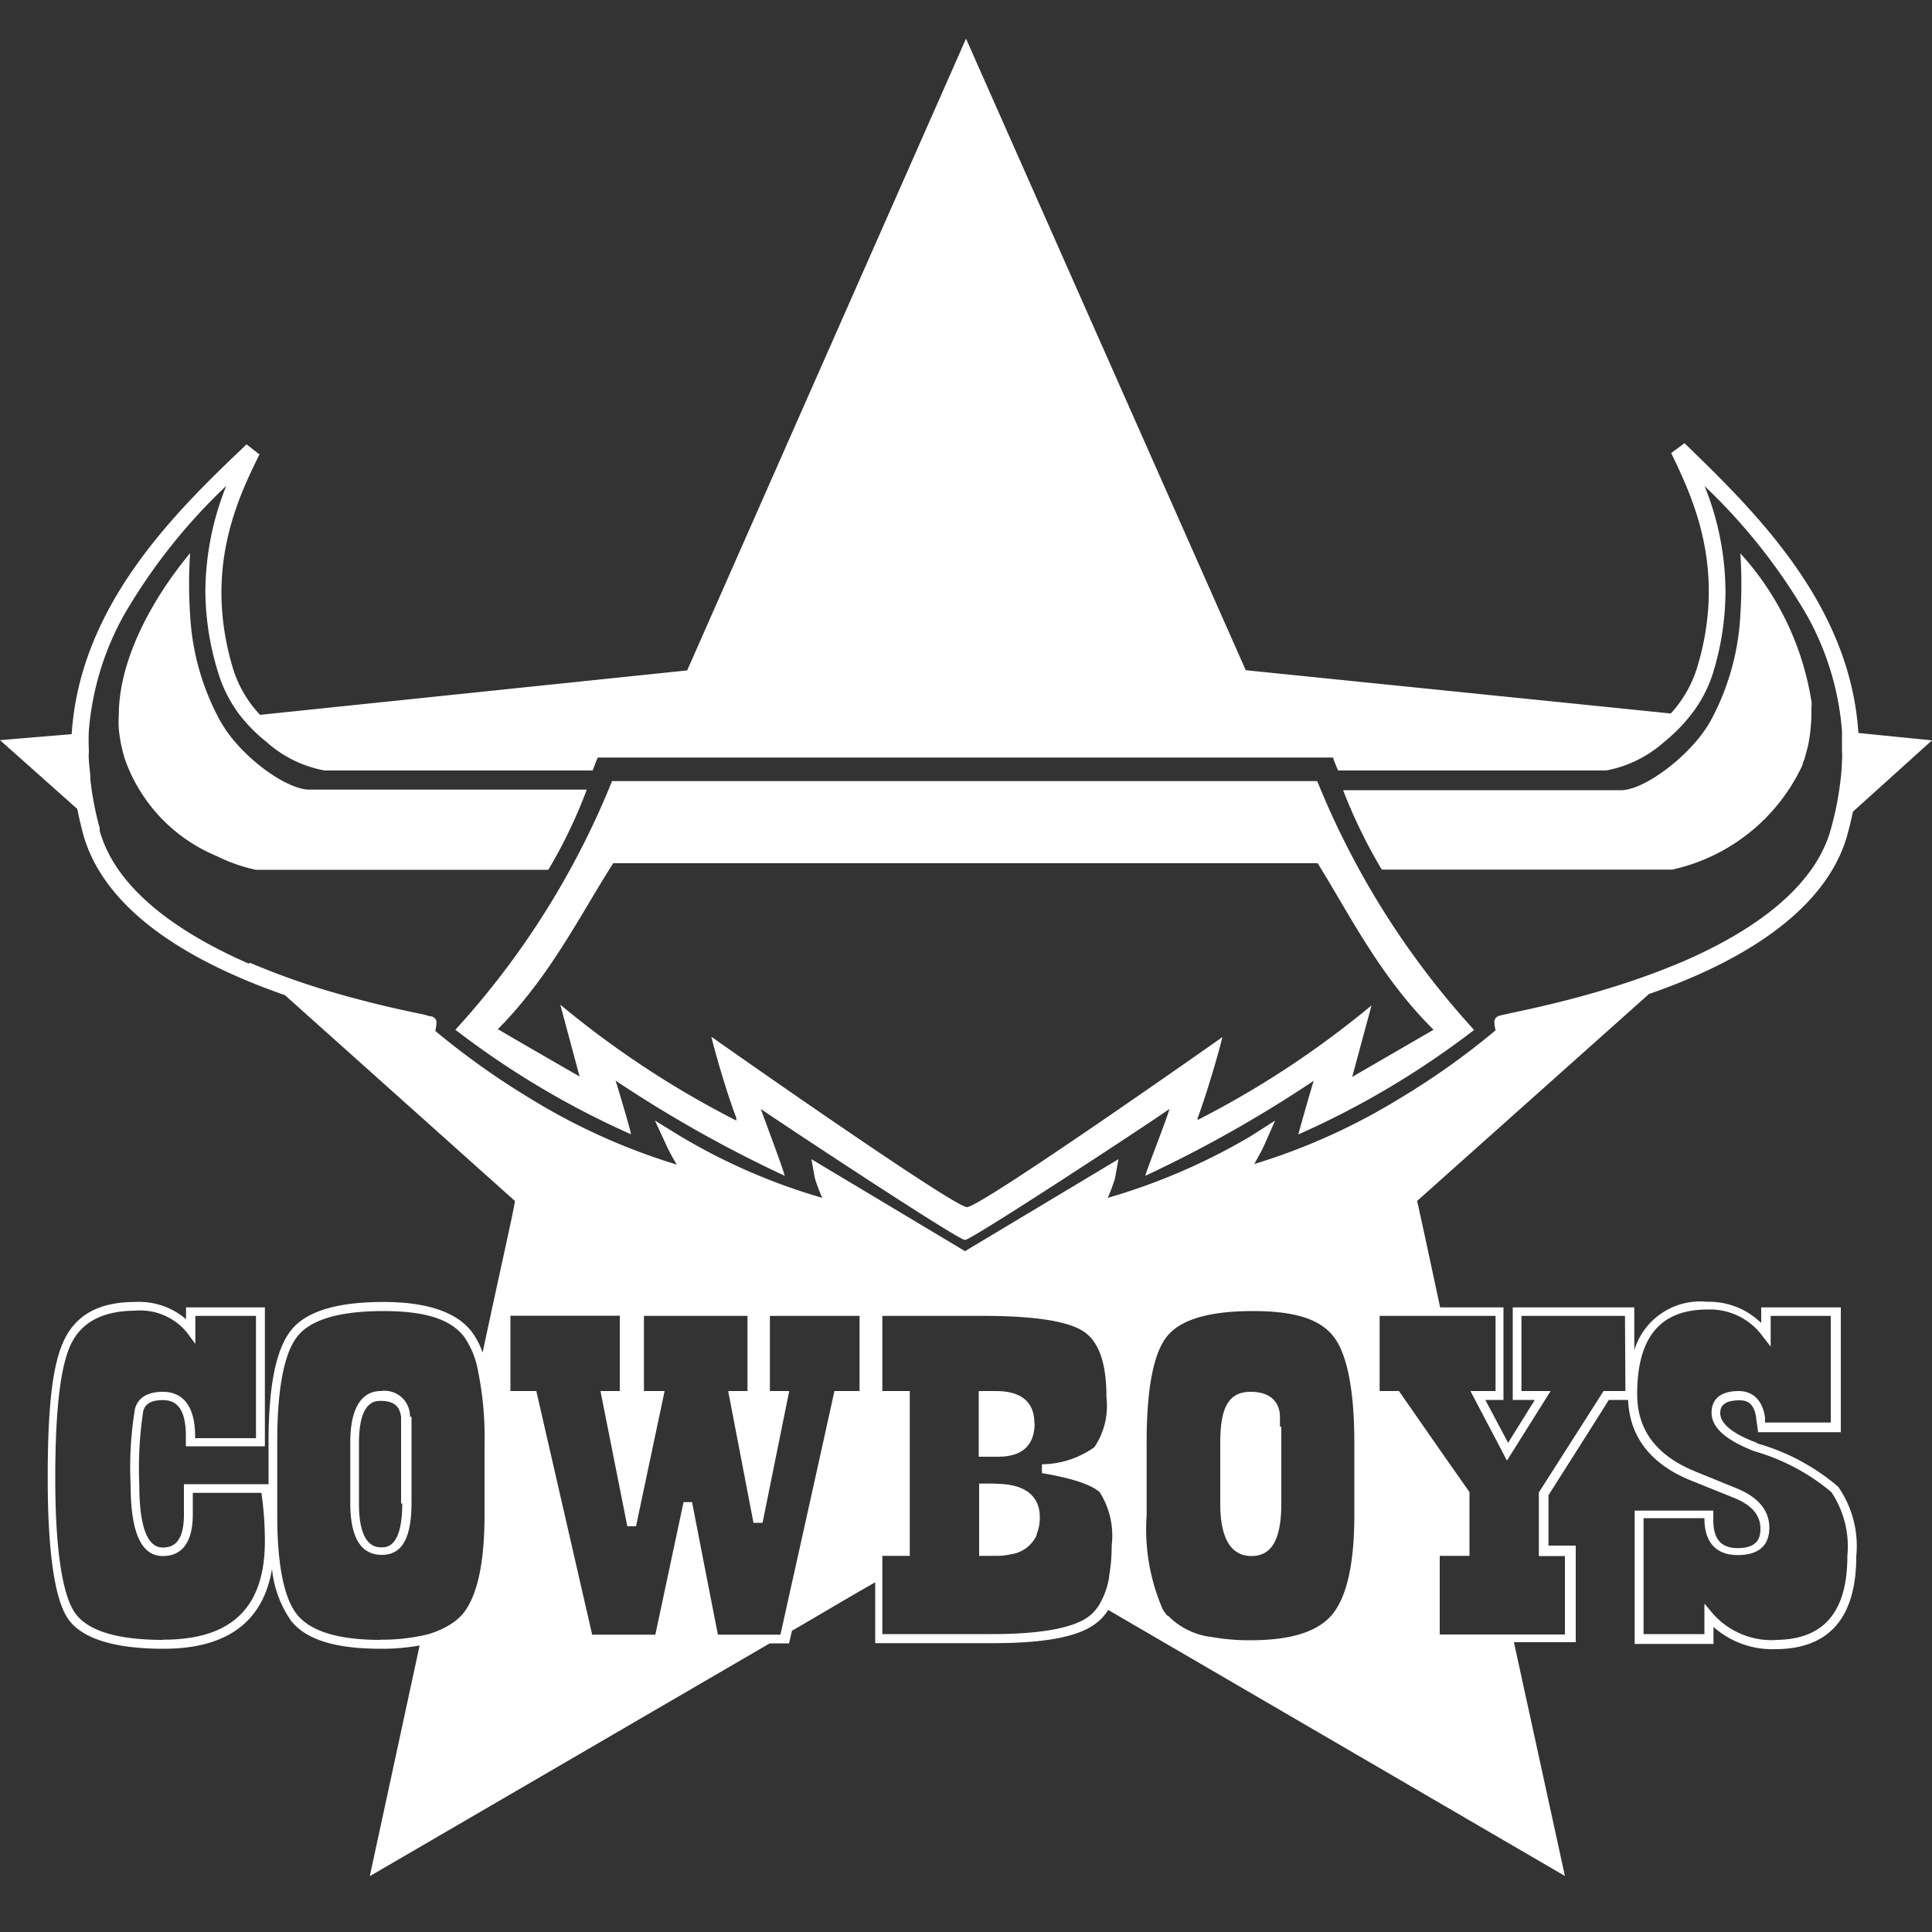
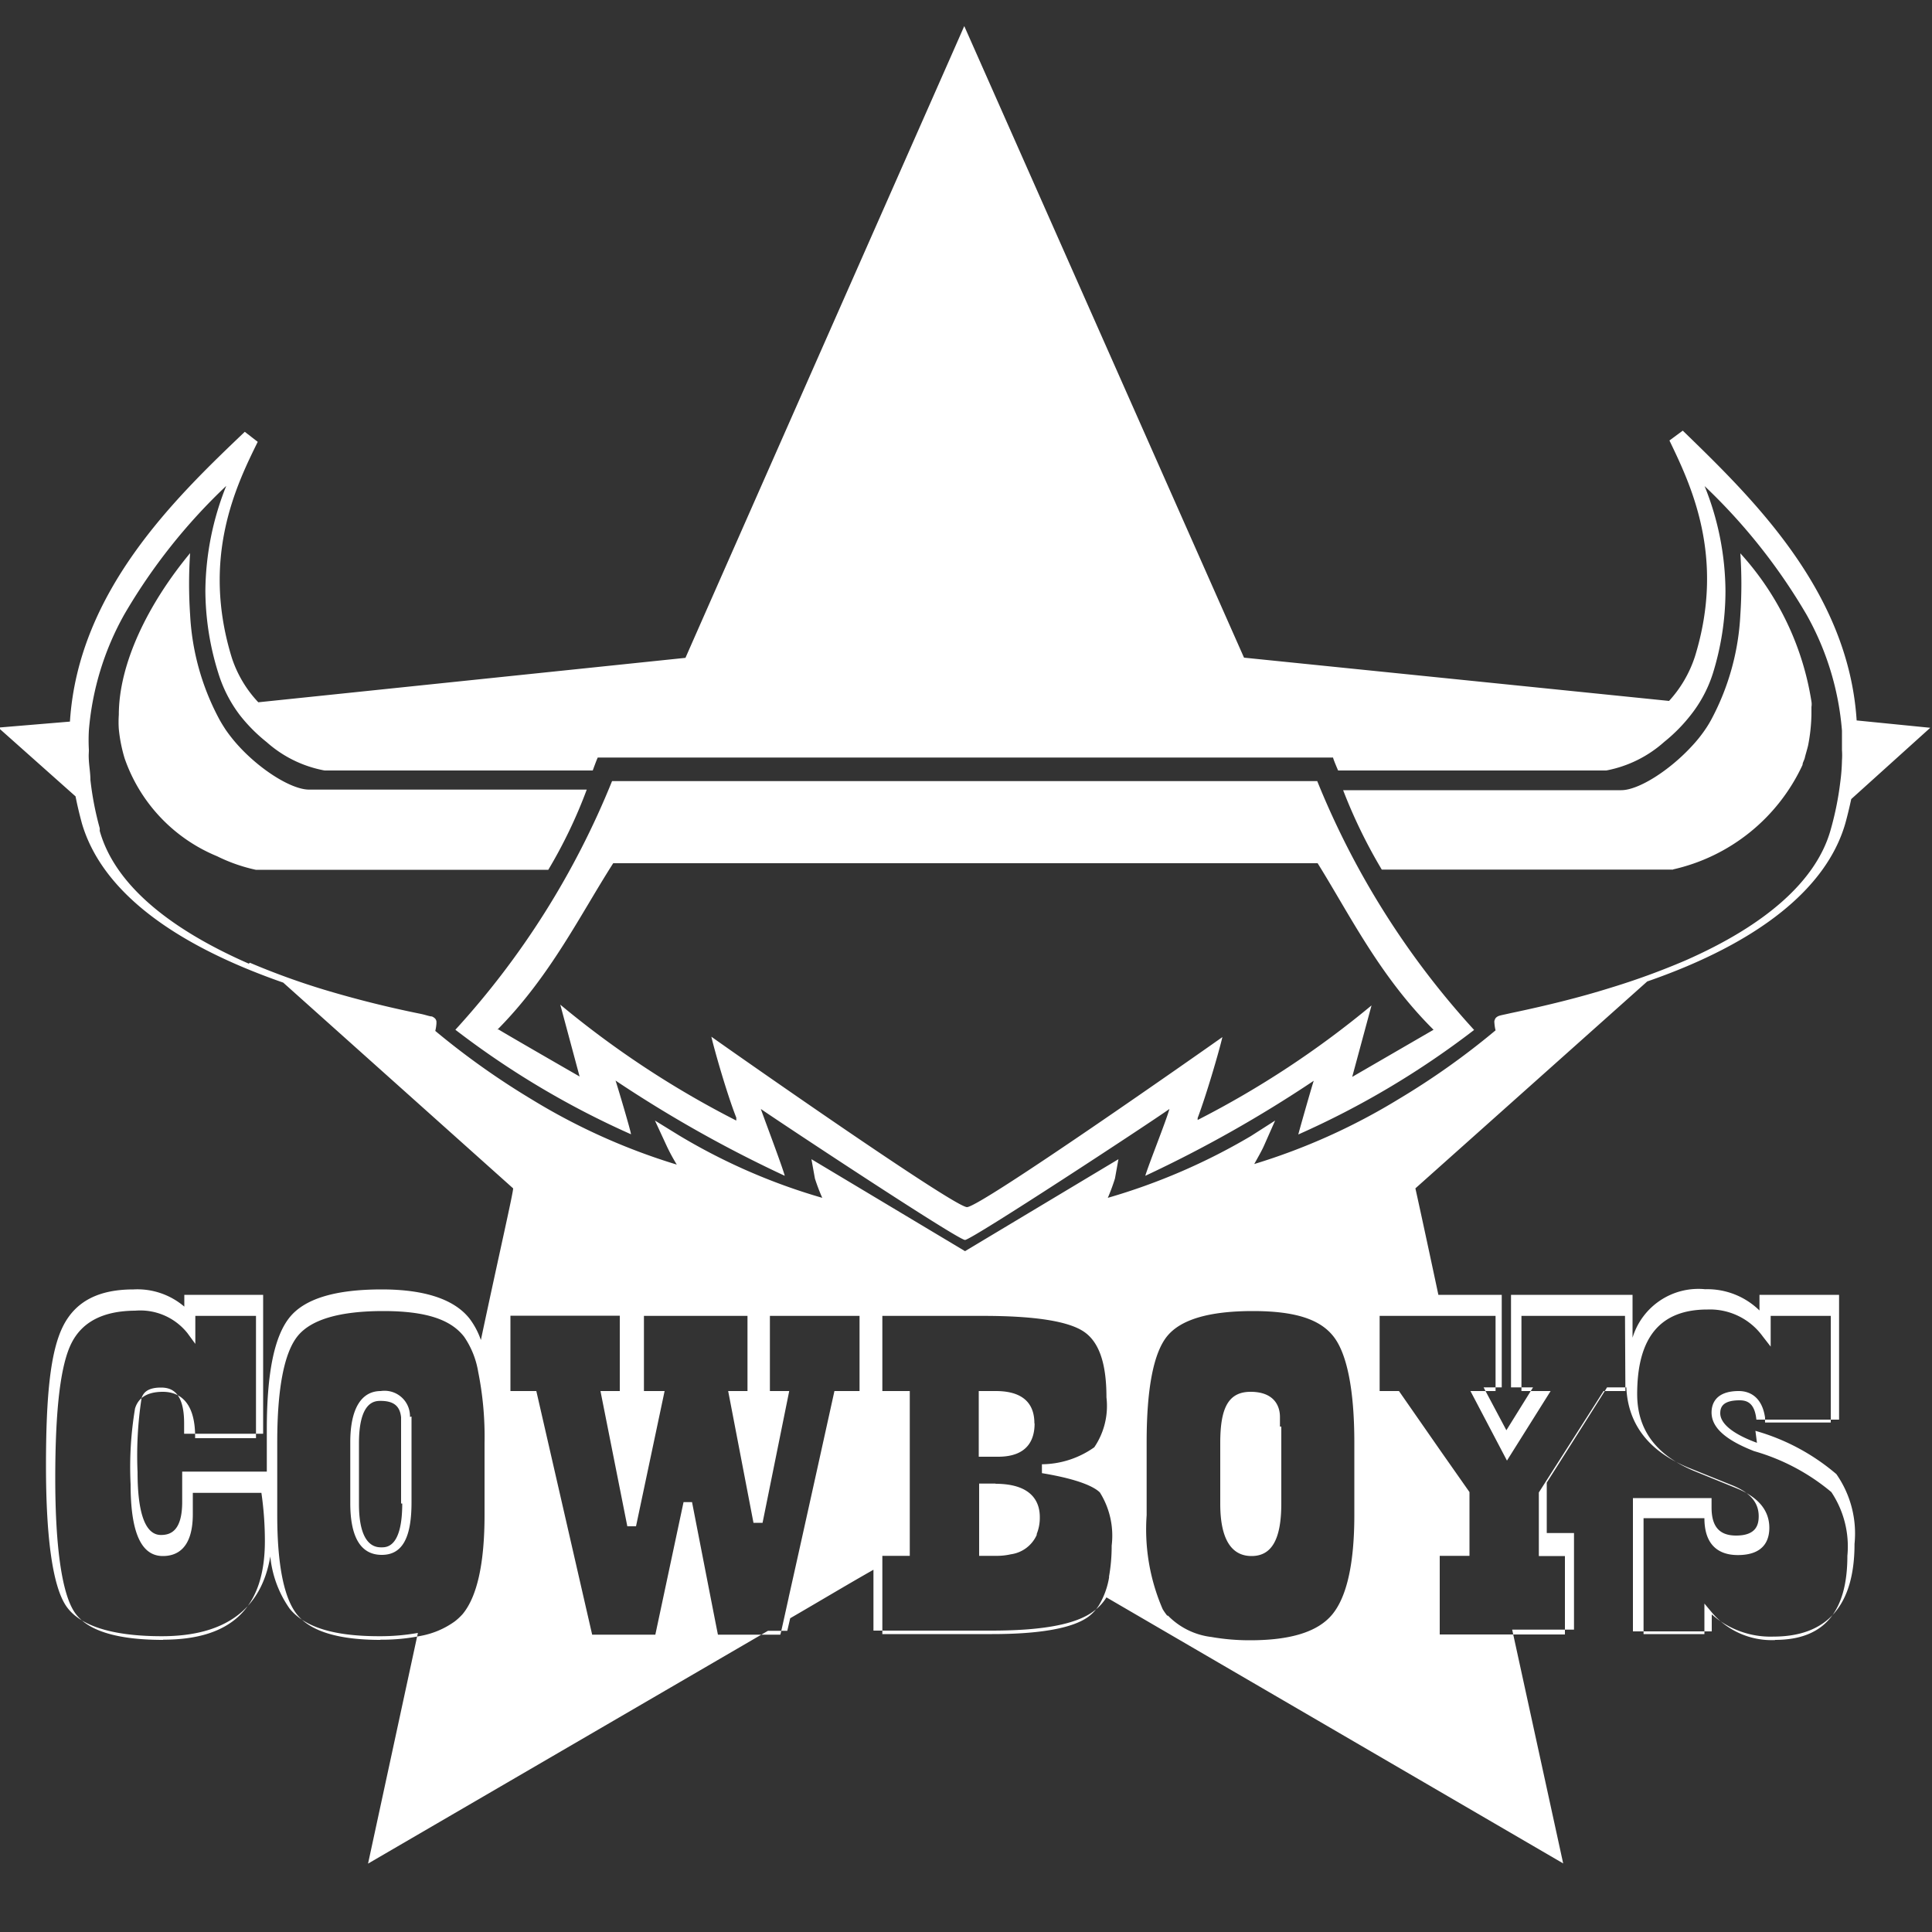
<svg xmlns="http://www.w3.org/2000/svg" clip-rule="evenodd" fill-rule="evenodd" stroke-linejoin="round" stroke-miterlimit="1.414" viewBox="0 0 100 100">
  <rect x="0" y="0" width="100" height="100" fill="#333333" stroke="none" />
-   <path d="m66.25 73.84v-.5c0-.6-.33-1.3-1.52-1.3s-1.57.9-1.57 2.65v3.15c0 1.78.55 2.7 1.62 2.7s1.54-.91 1.54-2.72v-3.98zm25.63 11.05a4.063 4.063 0 0 1 -3.25-1.4l-.41-.49v1.58h-3.15v-6h3.15c0 1.58.94 1.91 1.73 1.91 1.34 0 1.63-.76 1.63-1.41 0-.91-.58-1.6-1.73-2.06l-2.11-.86c-2-.82-3-2.13-3-4 0-2.95 1.2-4.38 3.64-4.38a3.372 3.372 0 0 1 2.85 1.38l.42.54v-1.59h3.11v5.52h-3.4a2.085 2.085 0 0 1 0-.25c-.16-1.11-.83-1.38-1.36-1.38-1.23 0-1.41.7-1.41 1.11 0 .78.72 1.42 2.2 2a10.85 10.85 0 0 1 4 2.12 5.07 5.07 0 0 1 .83 3.3c0 2.92-1.23 4.35-3.74 4.35zm-7.75-12.89h-1.13l-3.35 5.25v3.29h1.35v4.06h-6.48v-4.07h1.54v-3.3l-1.48-2.11-2.17-3.12h-1v-3.89h6v3.89h-1.3l1.89 3.6 2.26-3.6h-1.51v-3.89h5.36zm-23.72 11.62a2.996 2.996 0 0 1 -.23-.33 10.376 10.376 0 0 1 -.83-4.86v-3.79c0-2.78.36-4.63 1.07-5.49s2.18-1.29 4.43-1.29 3.51.45 4.19 1.34 1.06 2.74 1.06 5.47v3.75c0 2.51-.39 4.23-1.14 5.14s-2.17 1.34-4.26 1.34c-.67.002-1.34-.055-2-.17a3.761 3.761 0 0 1 -2.24-1.1zm-3-2a4.116 4.116 0 0 1 -.53 1.47 2.253 2.253 0 0 1 -.53.58c-.8.6-2.5.91-5 .91h-5.68v-4.05h1.42v-8.53h-1.42v-3.89h5.22c2.65 0 4.39.27 5.2.81s1.18 1.67 1.18 3.41a3.803 3.803 0 0 1 -.63 2.58 4.748 4.748 0 0 1 -2.71.88v.46c2 .33 2.74.74 3 1 .513.819.728 1.791.61 2.75a9.073 9.073 0 0 1 -.14 1.62zm-16.59 1.08c-.24 1.08-.4 1.82-.43 1.91h-3.23c-.07-.33-1.34-6.86-1.34-6.86h-.44l-1.46 6.86h-3.27l-2.89-12.61h-1.34v-3.9h5.66v3.9h-1l1.39 7h.45l1.48-7h-1.07v-3.89h5.36v3.89h-1l1.31 6.82h.47l1.38-6.82h-1v-3.89h4.64v3.89h-1.3s-1.58 7.17-2.37 10.69zm-21.13 2.18c-2.14 0-3.57-.43-4.28-1.27s-1.06-2.61-1.06-5.19v-3.78c0-2.78.36-4.63 1.06-5.49s2.19-1.29 4.43-1.29 3.51.45 4.19 1.34c.368.541.613 1.155.72 1.8.243 1.211.354 2.445.33 3.68v3.72c0 2.51-.38 4.23-1.13 5.14a2.983 2.983 0 0 1 -.42.39 4.355 4.355 0 0 1 -1.74.74 9.94 9.94 0 0 1 -2.1.2zm-6.81-35c-4.29-1.88-6.97-4.2-7.72-6.88a.547.547 0 0 0 0-.14 15.98 15.98 0 0 1 -.48-2.49c0-.33-.06-.67-.08-1s0-.37 0-.56a9.266 9.266 0 0 1 0-1 14.692 14.692 0 0 1 1.83-6 29.744 29.744 0 0 1 5.28-6.66 14.878 14.878 0 0 0 -1.08 5.44c.01 1.442.235 2.875.67 4.25.24.783.616 1.517 1.11 2.17.407.52.873.989 1.39 1.4a6.2 6.2 0 0 0 3 1.47h13.88s.21-.58.26-.67h38.06c0 .07.26.67.26.67h13.88a6.242 6.242 0 0 0 3-1.48 8.462 8.462 0 0 0 1.38-1.4 6.762 6.762 0 0 0 1.14-2.15c.428-1.376.647-2.809.65-4.25a14.731 14.731 0 0 0 -1.08-5.44 30.087 30.087 0 0 1 5.28 6.66 14.608 14.608 0 0 1 1.83 6v1c.013.18.013.36 0 .54a9.893 9.893 0 0 1 -.09 1.14 15.992 15.992 0 0 1 -.51 2.5c-.75 2.6-3.35 4.89-7.52 6.72a38 38 0 0 1 -3.9 1.42c-1.57.49-3.27.91-5.13 1.3-.3.07-.48.1-.6.14a.424.424 0 0 0 -.18.12.597.597 0 0 0 -.06.14.335.335 0 0 0 0 .1c.008.132.028.262.06.39a38.902 38.902 0 0 1 -5 3.55 32.436 32.436 0 0 1 -7.49 3.37c.18-.33.38-.67.5-.94l.58-1.31-1.25.8a32.024 32.024 0 0 1 -7.41 3.2c.141-.327.264-.66.37-1l.18-1-7.94 4.76-7.95-4.76.18 1c.109.34.235.674.38 1a31.17 31.17 0 0 1 -7.41-3.23l-1.25-.77.62 1.34c.153.322.324.636.51.94a32.447 32.447 0 0 1 -7.5-3.37 39.964 39.964 0 0 1 -5-3.55c.032-.128.052-.258.06-.39v-.1a.288.288 0 0 0 -.06-.14.487.487 0 0 0 -.18-.12c-.12 0-.31-.08-.61-.14a55.318 55.318 0 0 1 -4.95-1.24 38.072 38.072 0 0 1 -3.86-1.4zm-4.44 35c-2.4 0-3.94-.48-4.58-1.43s-1-3.3-1-6.93.28-5.89.84-7 1.65-1.67 3.3-1.68a3.123 3.123 0 0 1 2.7 1.16l.41.56v-1.45h3.14v6.33h-3.15v-.08c0-1.91-.91-2.32-1.67-2.32-1 0-1.32.47-1.44.86a18.407 18.407 0 0 0 -.23 3.93c0 2.5.55 3.71 1.67 3.71.71 0 1.55-.37 1.55-2.17v-1.1h3.55c.12.828.18 1.663.18 2.5 0 3.43-1.71 5.1-5.26 5.1zm82.5-10.2c-1.26-.46-1.9-1-1.9-1.53 0-.3.11-.67 1-.67.36 0 .78.11.87 1l.09.65h4.28v-6.46h-4.12v.81a3.862 3.862 0 0 0 -2.81-1.1 3.561 3.561 0 0 0 -3.76 2.51v-2.22h-6.29v4.79h1.14l-1.38 2.22-1.18-2.22h.94v-4.79h-3.28c-.67-3.15-1.14-5.3-1.19-5.51l12-10.71c5.77-2 9.28-4.82 10.25-8.17.12-.43.22-.86.31-1.27l4.09-3.69-3.81-.38c-.43-6.73-5.45-11.55-9-15l-.69.51c1.08 2.25 2.92 6 1.32 11.18a6.272 6.272 0 0 1 -1.34 2.3l-22-2.24-14.48-32.69-.7 1.59s-13.39 30.32-13.73 31.11l-22.11 2.3a6.128 6.128 0 0 1 -1.37-2.3c-1.6-5.18.23-8.93 1.34-11.18l-.67-.52c-3.6 3.43-8.62 8.26-9.05 15l-3.71.31 4 3.56c.09.46.2.92.33 1.4 1 3.4 4.54 6.19 10.42 8.24l11.9 10.65c0 .25-.74 3.46-1.67 7.85a3.958 3.958 0 0 0 -.58-1.1c-.78-1-2.31-1.52-4.55-1.52-2.41 0-4 .48-4.78 1.46s-1.17 2.86-1.17 5.79v2.18h-4.38v1.57c0 1.53-.63 1.71-1.1 1.71-.8 0-1.21-1.1-1.21-3.25a19.605 19.605 0 0 1 .21-3.85c.08-.22.26-.53 1-.53.51 0 1.2.19 1.2 1.85v.54h4.09v-7.19h-4.08v.61a3.74 3.74 0 0 0 -2.63-.89c-1.8 0-3 .61-3.65 1.91s-.88 3.58-.88 7.22.33 6.12 1 7.19 2.37 1.63 5 1.63c3.27 0 5.15-1.39 5.61-4.13a5.642 5.642 0 0 0 1 2.7c.81 1 2.37 1.43 4.64 1.43.67.004 1.34-.053 2-.17l-2.58 11.94 20.7-12.05h1l.15-.65c1.57-.91 3-1.77 4.31-2.51v3.15h6.1c2.68 0 4.4-.33 5.29-1 .268-.194.496-.438.67-.72l23.64 13.77-2.64-12.1h3.2v-5h-1.41v-2.61c.07-.11 3-4.72 3.12-4.93h1c.08 1.93 1.19 3.35 3.3 4.19l2.11.85c1 .39 1.44.92 1.44 1.63 0 .44-.13 1-1.17 1-.86 0-1.27-.46-1.27-1.45v-.49h-4.07v6.9h4.08v-.88a4.582 4.582 0 0 0 3.19 1.15c2.78 0 4.2-1.61 4.2-4.8a5.363 5.363 0 0 0 -.94-3.61 11.079 11.079 0 0 0 -4.19-2.24zm-70.12 3.14c0 2.27-.81 2.27-1.07 2.27s-1.17 0-1.17-2.24v-3.15c0-2.19.84-2.19 1.12-2.19.67 0 1 .26 1.06.85v4.46zm.4-4.48.001-.045a1.316 1.316 0 0 0 -1.511-1.295c-1 0-1.58.9-1.58 2.65v3.15c0 1.78.55 2.68 1.63 2.68s1.54-.91 1.54-2.72v-4.44zm32.32.33c0-.77-.33-1.67-2-1.67h-.88v3.4h1c1.57 0 1.89-.93 1.89-1.72zm-2 3.12h-.86v3.74h.88c.256.003.511-.023.76-.08a1.72 1.72 0 0 0 1.34-1 .21.21 0 0 0 0-.05c.112-.28.166-.579.16-.88 0-.78-.41-1.72-2.3-1.72zm35.06-31.79a9.749 9.749 0 0 0 6.7-5.41c0-.12.09-.24.12-.38s.12-.42.17-.64c.104-.527.16-1.063.17-1.6v-.38a.877.877 0 0 0 0-.28 14.803 14.803 0 0 0 -3.68-7.67 23.765 23.765 0 0 1 0 3.18 12.852 12.852 0 0 1 -1.47 5.36c-.11.211-.234.415-.37.61a7.029 7.029 0 0 1 -.67.83c-1.15 1.25-2.75 2.28-3.66 2.28h-14.39a26.941 26.941 0 0 0 2 4.11h15.08zm-56.23-4.13h-14.37c-.9 0-2.5-1-3.65-2.26a7.958 7.958 0 0 1 -.67-.84c-.13-.2-.25-.39-.36-.6a12.812 12.812 0 0 1 -1.48-5.36 23.765 23.765 0 0 1 0-3.18c-2.18 2.63-3.69 5.72-3.69 8.37a5.375 5.375 0 0 0 0 .74c.05.512.151 1.018.3 1.51a8.481 8.481 0 0 0 4.79 5.07 8.59 8.59 0 0 0 2 .7h15.14a25.31 25.31 0 0 0 1.99-4.15zm-4.63 12.43c2.74-2.76 4.28-5.93 6-8.62h36.46c1.67 2.68 3.22 5.86 6 8.62l-4.21 2.44 1-3.7a48.777 48.777 0 0 1 -9 5.93v-.1c.46-1.22 1.12-3.49 1.28-4.19-1 .71-12.54 8.81-13.22 8.8s-12.21-8.09-13.23-8.82c.16.7.82 3 1.29 4.19v.15a48.944 48.944 0 0 1 -9.11-6l1 3.72s-4.24-2.44-4.2-2.44zm-2.17 0a44.66 44.66 0 0 0 9.09 5.41c0-.14-.73-2.59-.8-2.78a65.622 65.622 0 0 0 8.76 4.93c-.16-.57-1-2.78-1.24-3.46 1.1.76 10.22 6.79 10.57 6.78s9.48-6 10.58-6.78c-.19.67-1.08 2.88-1.25 3.46a65.722 65.722 0 0 0 8.72-4.92c-.07.18-.77 2.64-.8 2.78a44.497 44.497 0 0 0 9.1-5.41 42.852 42.852 0 0 1 -8.12-12.88h-36.5a42.794 42.794 0 0 1 -8.11 12.87z" fill="#fff" fill-rule="nonzero" />
+   <path d="m66.25 73.84v-.5c0-.6-.33-1.3-1.52-1.3s-1.57.9-1.57 2.65v3.15c0 1.78.55 2.7 1.62 2.7s1.54-.91 1.54-2.72v-3.98zm25.63 11.05a4.063 4.063 0 0 1 -3.25-1.4l-.41-.49v1.58h-3.15v-6h3.15c0 1.58.94 1.91 1.73 1.91 1.34 0 1.63-.76 1.63-1.41 0-.91-.58-1.6-1.73-2.06l-2.11-.86c-2-.82-3-2.13-3-4 0-2.95 1.2-4.38 3.64-4.38a3.372 3.372 0 0 1 2.85 1.38l.42.54v-1.59h3.11v5.52h-3.4a2.085 2.085 0 0 1 0-.25c-.16-1.11-.83-1.38-1.36-1.38-1.23 0-1.41.7-1.41 1.11 0 .78.72 1.42 2.2 2a10.85 10.85 0 0 1 4 2.12 5.07 5.07 0 0 1 .83 3.3c0 2.92-1.23 4.35-3.74 4.35zm-7.75-12.89h-1.13l-3.35 5.25v3.29h1.35v4.06h-6.48v-4.07h1.54v-3.3l-1.48-2.11-2.17-3.12h-1v-3.89h6v3.89h-1.3l1.89 3.6 2.26-3.6h-1.51v-3.89h5.36zm-23.72 11.62a2.996 2.996 0 0 1 -.23-.33 10.376 10.376 0 0 1 -.83-4.86v-3.79c0-2.78.36-4.63 1.07-5.49s2.18-1.29 4.43-1.29 3.51.45 4.19 1.34 1.06 2.74 1.06 5.47v3.75c0 2.51-.39 4.23-1.14 5.14s-2.17 1.34-4.26 1.34c-.67.002-1.34-.055-2-.17a3.761 3.761 0 0 1 -2.24-1.1zm-3-2a4.116 4.116 0 0 1 -.53 1.47 2.253 2.253 0 0 1 -.53.58c-.8.6-2.5.91-5 .91h-5.68v-4.05h1.42v-8.53h-1.42v-3.89h5.22c2.65 0 4.39.27 5.2.81s1.18 1.67 1.18 3.41a3.803 3.803 0 0 1 -.63 2.58 4.748 4.748 0 0 1 -2.71.88v.46c2 .33 2.74.74 3 1 .513.819.728 1.791.61 2.75a9.073 9.073 0 0 1 -.14 1.62zm-16.59 1.08c-.24 1.08-.4 1.82-.43 1.91h-3.23c-.07-.33-1.34-6.86-1.34-6.86h-.44l-1.46 6.86h-3.27l-2.89-12.61h-1.34v-3.9h5.66v3.9h-1l1.39 7h.45l1.48-7h-1.07v-3.89h5.36v3.89h-1l1.31 6.82h.47l1.38-6.82h-1v-3.89h4.64v3.89h-1.3s-1.58 7.17-2.37 10.69zm-21.13 2.18c-2.14 0-3.57-.43-4.28-1.27s-1.06-2.61-1.06-5.19v-3.78c0-2.78.36-4.63 1.06-5.49s2.19-1.29 4.43-1.29 3.51.45 4.19 1.34c.368.541.613 1.155.72 1.8.243 1.211.354 2.445.33 3.68v3.72c0 2.51-.38 4.23-1.13 5.14a2.983 2.983 0 0 1 -.42.39 4.355 4.355 0 0 1 -1.74.74 9.94 9.94 0 0 1 -2.1.2zm-6.81-35c-4.29-1.88-6.97-4.2-7.72-6.88a.547.547 0 0 0 0-.14 15.98 15.98 0 0 1 -.48-2.49c0-.33-.06-.67-.08-1s0-.37 0-.56a9.266 9.266 0 0 1 0-1 14.692 14.692 0 0 1 1.83-6 29.744 29.744 0 0 1 5.28-6.66 14.878 14.878 0 0 0 -1.08 5.44c.01 1.442.235 2.875.67 4.25.24.783.616 1.517 1.11 2.17.407.52.873.989 1.39 1.4a6.2 6.2 0 0 0 3 1.47h13.88s.21-.58.26-.67h38.06c0 .07.26.67.26.67h13.88a6.242 6.242 0 0 0 3-1.48 8.462 8.462 0 0 0 1.38-1.4 6.762 6.762 0 0 0 1.14-2.15c.428-1.376.647-2.809.65-4.25a14.731 14.731 0 0 0 -1.08-5.44 30.087 30.087 0 0 1 5.28 6.66 14.608 14.608 0 0 1 1.83 6v1c.013.18.013.36 0 .54a9.893 9.893 0 0 1 -.09 1.14 15.992 15.992 0 0 1 -.51 2.5c-.75 2.6-3.35 4.89-7.52 6.72a38 38 0 0 1 -3.9 1.42c-1.57.49-3.27.91-5.13 1.3-.3.07-.48.1-.6.14a.424.424 0 0 0 -.18.12.597.597 0 0 0 -.06.14.335.335 0 0 0 0 .1c.008.132.028.262.06.39a38.902 38.902 0 0 1 -5 3.55 32.436 32.436 0 0 1 -7.49 3.37c.18-.33.38-.67.5-.94l.58-1.31-1.25.8a32.024 32.024 0 0 1 -7.41 3.2c.141-.327.264-.66.37-1l.18-1-7.94 4.76-7.95-4.76.18 1c.109.34.235.674.38 1a31.17 31.17 0 0 1 -7.41-3.23l-1.25-.77.62 1.34c.153.322.324.636.51.94a32.447 32.447 0 0 1 -7.5-3.37 39.964 39.964 0 0 1 -5-3.55c.032-.128.052-.258.06-.39v-.1a.288.288 0 0 0 -.06-.14.487.487 0 0 0 -.18-.12c-.12 0-.31-.08-.61-.14a55.318 55.318 0 0 1 -4.95-1.24 38.072 38.072 0 0 1 -3.86-1.4zm-4.44 35c-2.4 0-3.94-.48-4.58-1.43s-1-3.3-1-6.93.28-5.89.84-7 1.65-1.67 3.3-1.68a3.123 3.123 0 0 1 2.7 1.16l.41.56v-1.45h3.14v6.33h-3.15v-.08c0-1.91-.91-2.32-1.67-2.32-1 0-1.32.47-1.44.86a18.407 18.407 0 0 0 -.23 3.93c0 2.5.55 3.71 1.67 3.71.71 0 1.55-.37 1.55-2.17v-1.1h3.55c.12.828.18 1.663.18 2.5 0 3.43-1.71 5.1-5.26 5.1zm82.5-10.2c-1.26-.46-1.9-1-1.9-1.53 0-.3.11-.67 1-.67.36 0 .78.11.87 1h4.28v-6.46h-4.12v.81a3.862 3.862 0 0 0 -2.81-1.1 3.561 3.561 0 0 0 -3.76 2.51v-2.22h-6.29v4.79h1.14l-1.38 2.22-1.18-2.22h.94v-4.79h-3.28c-.67-3.15-1.14-5.3-1.19-5.51l12-10.71c5.77-2 9.28-4.82 10.25-8.17.12-.43.22-.86.31-1.27l4.09-3.69-3.81-.38c-.43-6.73-5.45-11.55-9-15l-.69.51c1.08 2.25 2.92 6 1.32 11.18a6.272 6.272 0 0 1 -1.34 2.3l-22-2.24-14.48-32.69-.7 1.59s-13.39 30.32-13.73 31.11l-22.11 2.3a6.128 6.128 0 0 1 -1.37-2.3c-1.6-5.18.23-8.93 1.34-11.18l-.67-.52c-3.6 3.43-8.62 8.26-9.05 15l-3.71.31 4 3.56c.09.46.2.92.33 1.4 1 3.4 4.54 6.19 10.42 8.24l11.9 10.65c0 .25-.74 3.46-1.67 7.85a3.958 3.958 0 0 0 -.58-1.1c-.78-1-2.31-1.52-4.55-1.52-2.41 0-4 .48-4.78 1.46s-1.17 2.86-1.17 5.79v2.18h-4.38v1.57c0 1.53-.63 1.71-1.1 1.71-.8 0-1.21-1.1-1.21-3.25a19.605 19.605 0 0 1 .21-3.85c.08-.22.26-.53 1-.53.51 0 1.2.19 1.2 1.85v.54h4.09v-7.19h-4.08v.61a3.74 3.74 0 0 0 -2.63-.89c-1.8 0-3 .61-3.65 1.91s-.88 3.58-.88 7.22.33 6.12 1 7.19 2.37 1.63 5 1.63c3.27 0 5.15-1.39 5.61-4.13a5.642 5.642 0 0 0 1 2.7c.81 1 2.37 1.43 4.64 1.43.67.004 1.34-.053 2-.17l-2.58 11.94 20.7-12.05h1l.15-.65c1.57-.91 3-1.77 4.31-2.51v3.15h6.1c2.68 0 4.4-.33 5.29-1 .268-.194.496-.438.67-.72l23.64 13.77-2.64-12.1h3.2v-5h-1.41v-2.61c.07-.11 3-4.72 3.12-4.93h1c.08 1.93 1.19 3.35 3.3 4.19l2.11.85c1 .39 1.44.92 1.44 1.63 0 .44-.13 1-1.17 1-.86 0-1.27-.46-1.27-1.45v-.49h-4.07v6.9h4.08v-.88a4.582 4.582 0 0 0 3.19 1.15c2.78 0 4.2-1.61 4.2-4.8a5.363 5.363 0 0 0 -.94-3.61 11.079 11.079 0 0 0 -4.19-2.24zm-70.12 3.14c0 2.27-.81 2.27-1.07 2.27s-1.17 0-1.17-2.24v-3.15c0-2.19.84-2.19 1.12-2.19.67 0 1 .26 1.06.85v4.46zm.4-4.48.001-.045a1.316 1.316 0 0 0 -1.511-1.295c-1 0-1.58.9-1.58 2.65v3.15c0 1.78.55 2.68 1.63 2.68s1.54-.91 1.54-2.72v-4.44zm32.32.33c0-.77-.33-1.67-2-1.67h-.88v3.4h1c1.57 0 1.89-.93 1.89-1.72zm-2 3.12h-.86v3.74h.88c.256.003.511-.023.76-.08a1.72 1.72 0 0 0 1.34-1 .21.21 0 0 0 0-.05c.112-.28.166-.579.16-.88 0-.78-.41-1.72-2.3-1.72zm35.06-31.79a9.749 9.749 0 0 0 6.7-5.41c0-.12.09-.24.12-.38s.12-.42.17-.64c.104-.527.16-1.063.17-1.6v-.38a.877.877 0 0 0 0-.28 14.803 14.803 0 0 0 -3.68-7.67 23.765 23.765 0 0 1 0 3.18 12.852 12.852 0 0 1 -1.47 5.36c-.11.211-.234.415-.37.61a7.029 7.029 0 0 1 -.67.83c-1.15 1.25-2.75 2.28-3.66 2.28h-14.39a26.941 26.941 0 0 0 2 4.11h15.08zm-56.23-4.13h-14.37c-.9 0-2.5-1-3.65-2.26a7.958 7.958 0 0 1 -.67-.84c-.13-.2-.25-.39-.36-.6a12.812 12.812 0 0 1 -1.48-5.36 23.765 23.765 0 0 1 0-3.18c-2.18 2.63-3.69 5.72-3.69 8.37a5.375 5.375 0 0 0 0 .74c.05.512.151 1.018.3 1.51a8.481 8.481 0 0 0 4.79 5.07 8.59 8.59 0 0 0 2 .7h15.14a25.31 25.31 0 0 0 1.99-4.15zm-4.63 12.43c2.74-2.76 4.28-5.93 6-8.62h36.46c1.67 2.68 3.22 5.86 6 8.62l-4.21 2.44 1-3.7a48.777 48.777 0 0 1 -9 5.93v-.1c.46-1.22 1.12-3.49 1.28-4.19-1 .71-12.54 8.81-13.22 8.8s-12.21-8.09-13.23-8.82c.16.7.82 3 1.29 4.19v.15a48.944 48.944 0 0 1 -9.11-6l1 3.72s-4.24-2.44-4.2-2.44zm-2.17 0a44.66 44.66 0 0 0 9.09 5.41c0-.14-.73-2.59-.8-2.78a65.622 65.622 0 0 0 8.76 4.93c-.16-.57-1-2.78-1.24-3.46 1.1.76 10.22 6.79 10.57 6.78s9.48-6 10.58-6.78c-.19.67-1.08 2.88-1.25 3.46a65.722 65.722 0 0 0 8.72-4.92c-.07.18-.77 2.64-.8 2.78a44.497 44.497 0 0 0 9.1-5.41 42.852 42.852 0 0 1 -8.12-12.88h-36.5a42.794 42.794 0 0 1 -8.11 12.87z" fill="#fff" fill-rule="nonzero" />
</svg>